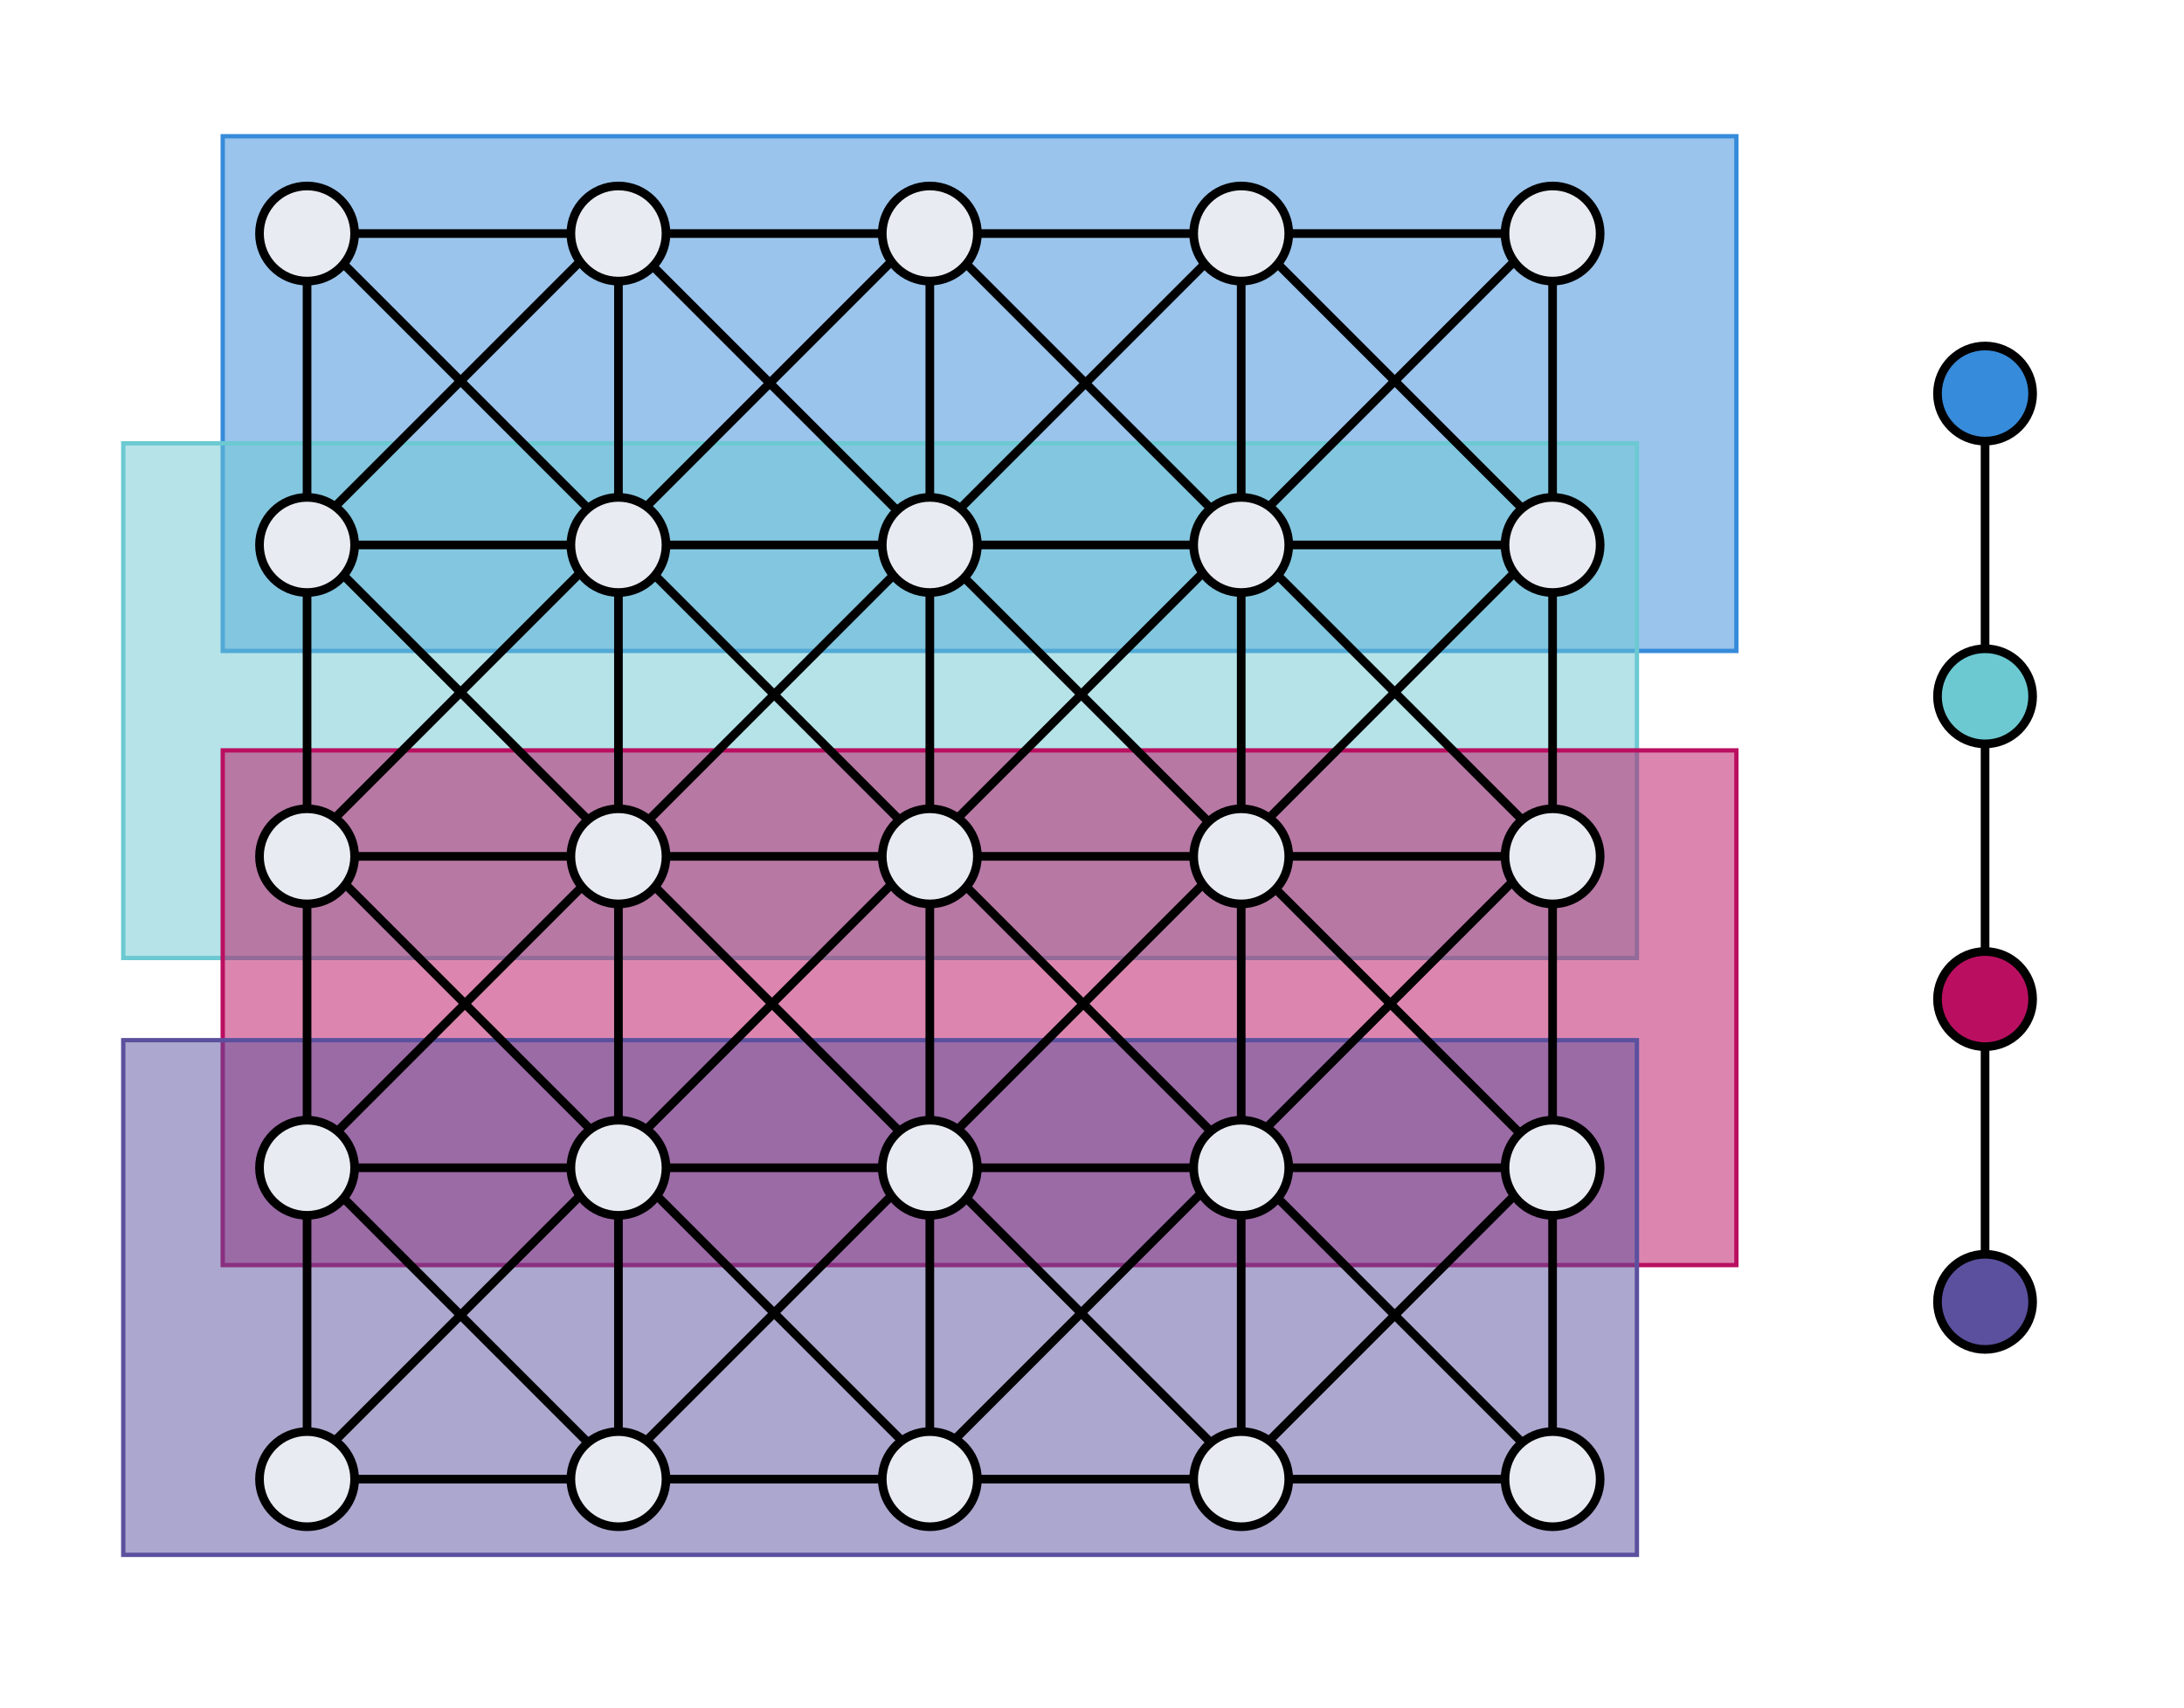
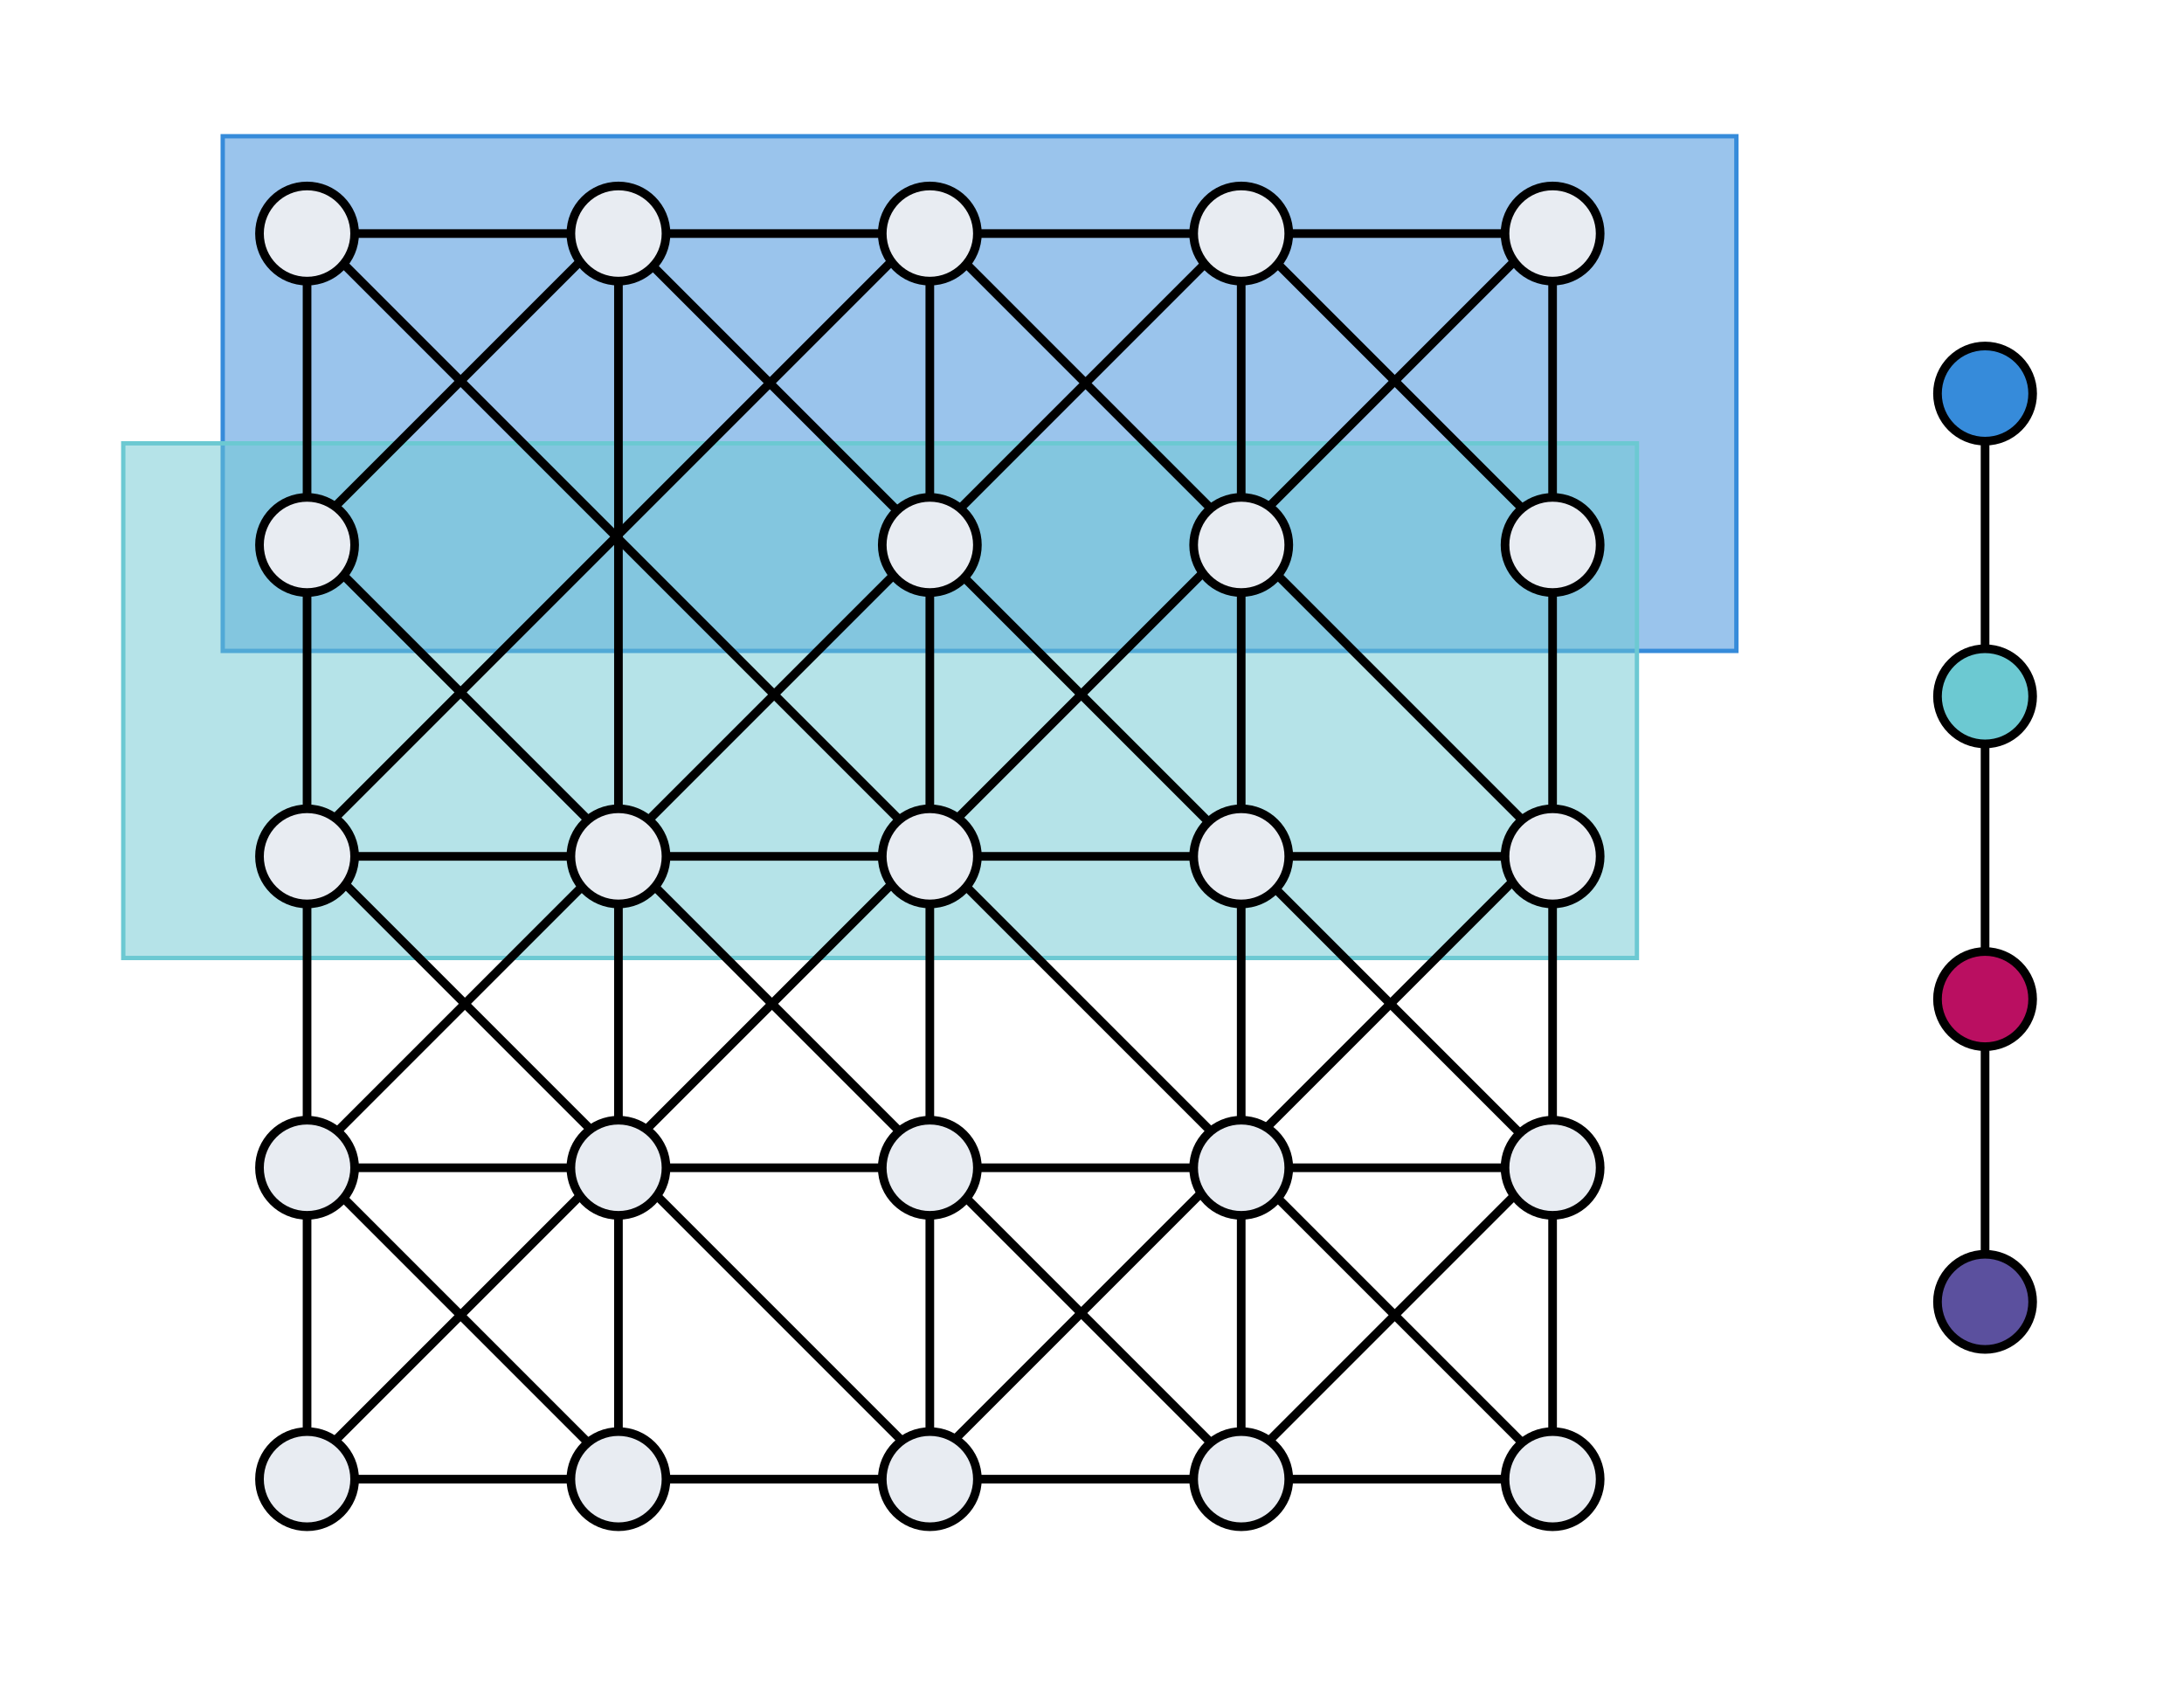
<svg xmlns="http://www.w3.org/2000/svg" width="505" height="395" viewBox="0 0 505 395" fill="none">
  <rect width="505" height="395" fill="white" />
  <line x1="459" y1="91" x2="459" y2="293" stroke="black" stroke-width="2" />
  <rect x="51.5" y="31.5" width="350" height="119" fill="#368BDA" fill-opacity="0.5" stroke="#368BDA" />
  <rect x="28.5" y="102.5" width="350" height="119" fill="#6CC9D2" fill-opacity="0.5" stroke="#6CC9D2" />
-   <rect x="51.5" y="173.5" width="350" height="119" fill="#BA0F61" fill-opacity="0.5" stroke="#BA0F61" />
-   <rect x="28.5" y="240.5" width="350" height="119" fill="#5B509E" fill-opacity="0.5" stroke="#5B509E" />
-   <line x1="71" y1="126" x2="359" y2="126" stroke="black" stroke-width="2" />
  <line x1="71" y1="198" x2="359" y2="198" stroke="black" stroke-width="2" />
  <line x1="71" y1="270" x2="359" y2="270" stroke="black" stroke-width="2" />
  <line x1="71" y1="342" x2="359" y2="342" stroke="black" stroke-width="2" />
  <line x1="71" y1="54" x2="359" y2="54" stroke="black" stroke-width="2" />
  <line x1="71" y1="343" x2="71" y2="55" stroke="black" stroke-width="2" />
  <line x1="143" y1="343" x2="143" y2="55" stroke="black" stroke-width="2" />
  <line x1="215" y1="343" x2="215" y2="55" stroke="black" stroke-width="2" />
  <line x1="287" y1="343" x2="287" y2="55" stroke="black" stroke-width="2" />
  <line x1="359" y1="343" x2="359" y2="55" stroke="black" stroke-width="2" />
  <line x1="71.707" y1="269.293" x2="142.707" y2="340.293" stroke="black" stroke-width="2" />
  <line x1="287.707" y1="53.293" x2="358.707" y2="124.293" stroke="black" stroke-width="2" />
  <line x1="72.707" y1="197.293" x2="215.707" y2="340.293" stroke="black" stroke-width="2" />
  <line x1="215.707" y1="53.293" x2="358.707" y2="196.293" stroke="black" stroke-width="2" />
  <line x1="71.707" y1="125.293" x2="286.707" y2="340.293" stroke="black" stroke-width="2" />
  <line x1="142.707" y1="53.293" x2="357.707" y2="268.293" stroke="black" stroke-width="2" />
  <line x1="71.707" y1="53.293" x2="358.707" y2="340.293" stroke="black" stroke-width="2" />
  <line y1="-1" x2="100.409" y2="-1" transform="matrix(-0.707 0.707 0.707 0.707 358 270)" stroke="black" stroke-width="2" />
  <line y1="-1" x2="100.409" y2="-1" transform="matrix(-0.707 0.707 0.707 0.707 142 54)" stroke="black" stroke-width="2" />
  <line y1="-1" x2="202.233" y2="-1" transform="matrix(-0.707 0.707 0.707 0.707 357 198)" stroke="black" stroke-width="2" />
  <line y1="-1" x2="202.233" y2="-1" transform="matrix(-0.707 0.707 0.707 0.707 214 54)" stroke="black" stroke-width="2" />
-   <line y1="-1" x2="304.056" y2="-1" transform="matrix(-0.707 0.707 0.707 0.707 358 126)" stroke="black" stroke-width="2" />
  <line y1="-1" x2="304.056" y2="-1" transform="matrix(-0.707 0.707 0.707 0.707 287 54)" stroke="black" stroke-width="2" />
  <line y1="-1" x2="405.879" y2="-1" transform="matrix(-0.707 0.707 0.707 0.707 358 54)" stroke="black" stroke-width="2" />
  <circle cx="71" cy="54" r="11" fill="#E8ECF2" stroke="black" stroke-width="2" />
  <circle cx="143" cy="54" r="11" fill="#E8ECF2" stroke="black" stroke-width="2" />
  <circle cx="215" cy="54" r="11" fill="#E8ECF2" stroke="black" stroke-width="2" />
  <circle cx="287" cy="54" r="11" fill="#E8ECF2" stroke="black" stroke-width="2" />
  <circle cx="359" cy="54" r="11" fill="#E8ECF2" stroke="black" stroke-width="2" />
  <circle cx="71" cy="126" r="11" fill="#E8ECF2" stroke="black" stroke-width="2" />
-   <circle cx="143" cy="126" r="11" fill="#E8ECF2" stroke="black" stroke-width="2" />
  <circle cx="215" cy="126" r="11" fill="#E8ECF2" stroke="black" stroke-width="2" />
  <circle cx="287" cy="126" r="11" fill="#E8ECF2" stroke="black" stroke-width="2" />
  <circle cx="359" cy="126" r="11" fill="#E8ECF2" stroke="black" stroke-width="2" />
  <circle cx="71" cy="198" r="11" fill="#E8ECF2" stroke="black" stroke-width="2" />
  <circle cx="143" cy="198" r="11" fill="#E8ECF2" stroke="black" stroke-width="2" />
  <circle cx="215" cy="198" r="11" fill="#E8ECF2" stroke="black" stroke-width="2" />
  <circle cx="287" cy="198" r="11" fill="#E8ECF2" stroke="black" stroke-width="2" />
  <circle cx="359" cy="198" r="11" fill="#E8ECF2" stroke="black" stroke-width="2" />
  <circle cx="71" cy="270" r="11" fill="#E8ECF2" stroke="black" stroke-width="2" />
  <circle cx="143" cy="270" r="11" fill="#E8ECF2" stroke="black" stroke-width="2" />
  <circle cx="215" cy="270" r="11" fill="#E8ECF2" stroke="black" stroke-width="2" />
  <circle cx="287" cy="270" r="11" fill="#E8ECF2" stroke="black" stroke-width="2" />
  <circle cx="359" cy="270" r="11" fill="#E8ECF2" stroke="black" stroke-width="2" />
  <circle cx="71" cy="342" r="11" fill="#E8ECF2" stroke="black" stroke-width="2" />
  <circle cx="143" cy="342" r="11" fill="#E8ECF2" stroke="black" stroke-width="2" />
  <circle cx="215" cy="342" r="11" fill="#E8ECF2" stroke="black" stroke-width="2" />
  <circle cx="287" cy="342" r="11" fill="#E8ECF2" stroke="black" stroke-width="2" />
  <circle cx="359" cy="342" r="11" fill="#E8ECF2" stroke="black" stroke-width="2" />
  <circle cx="459" cy="91" r="11" fill="#368BDA" stroke="black" stroke-width="2" />
  <circle cx="459" cy="161" r="11" fill="#6CC9D2" stroke="black" stroke-width="2" />
  <circle cx="459" cy="231" r="11" fill="#BA0F61" stroke="black" stroke-width="2" />
  <circle cx="459" cy="301" r="11" fill="#5B509E" stroke="black" stroke-width="2" />
</svg>